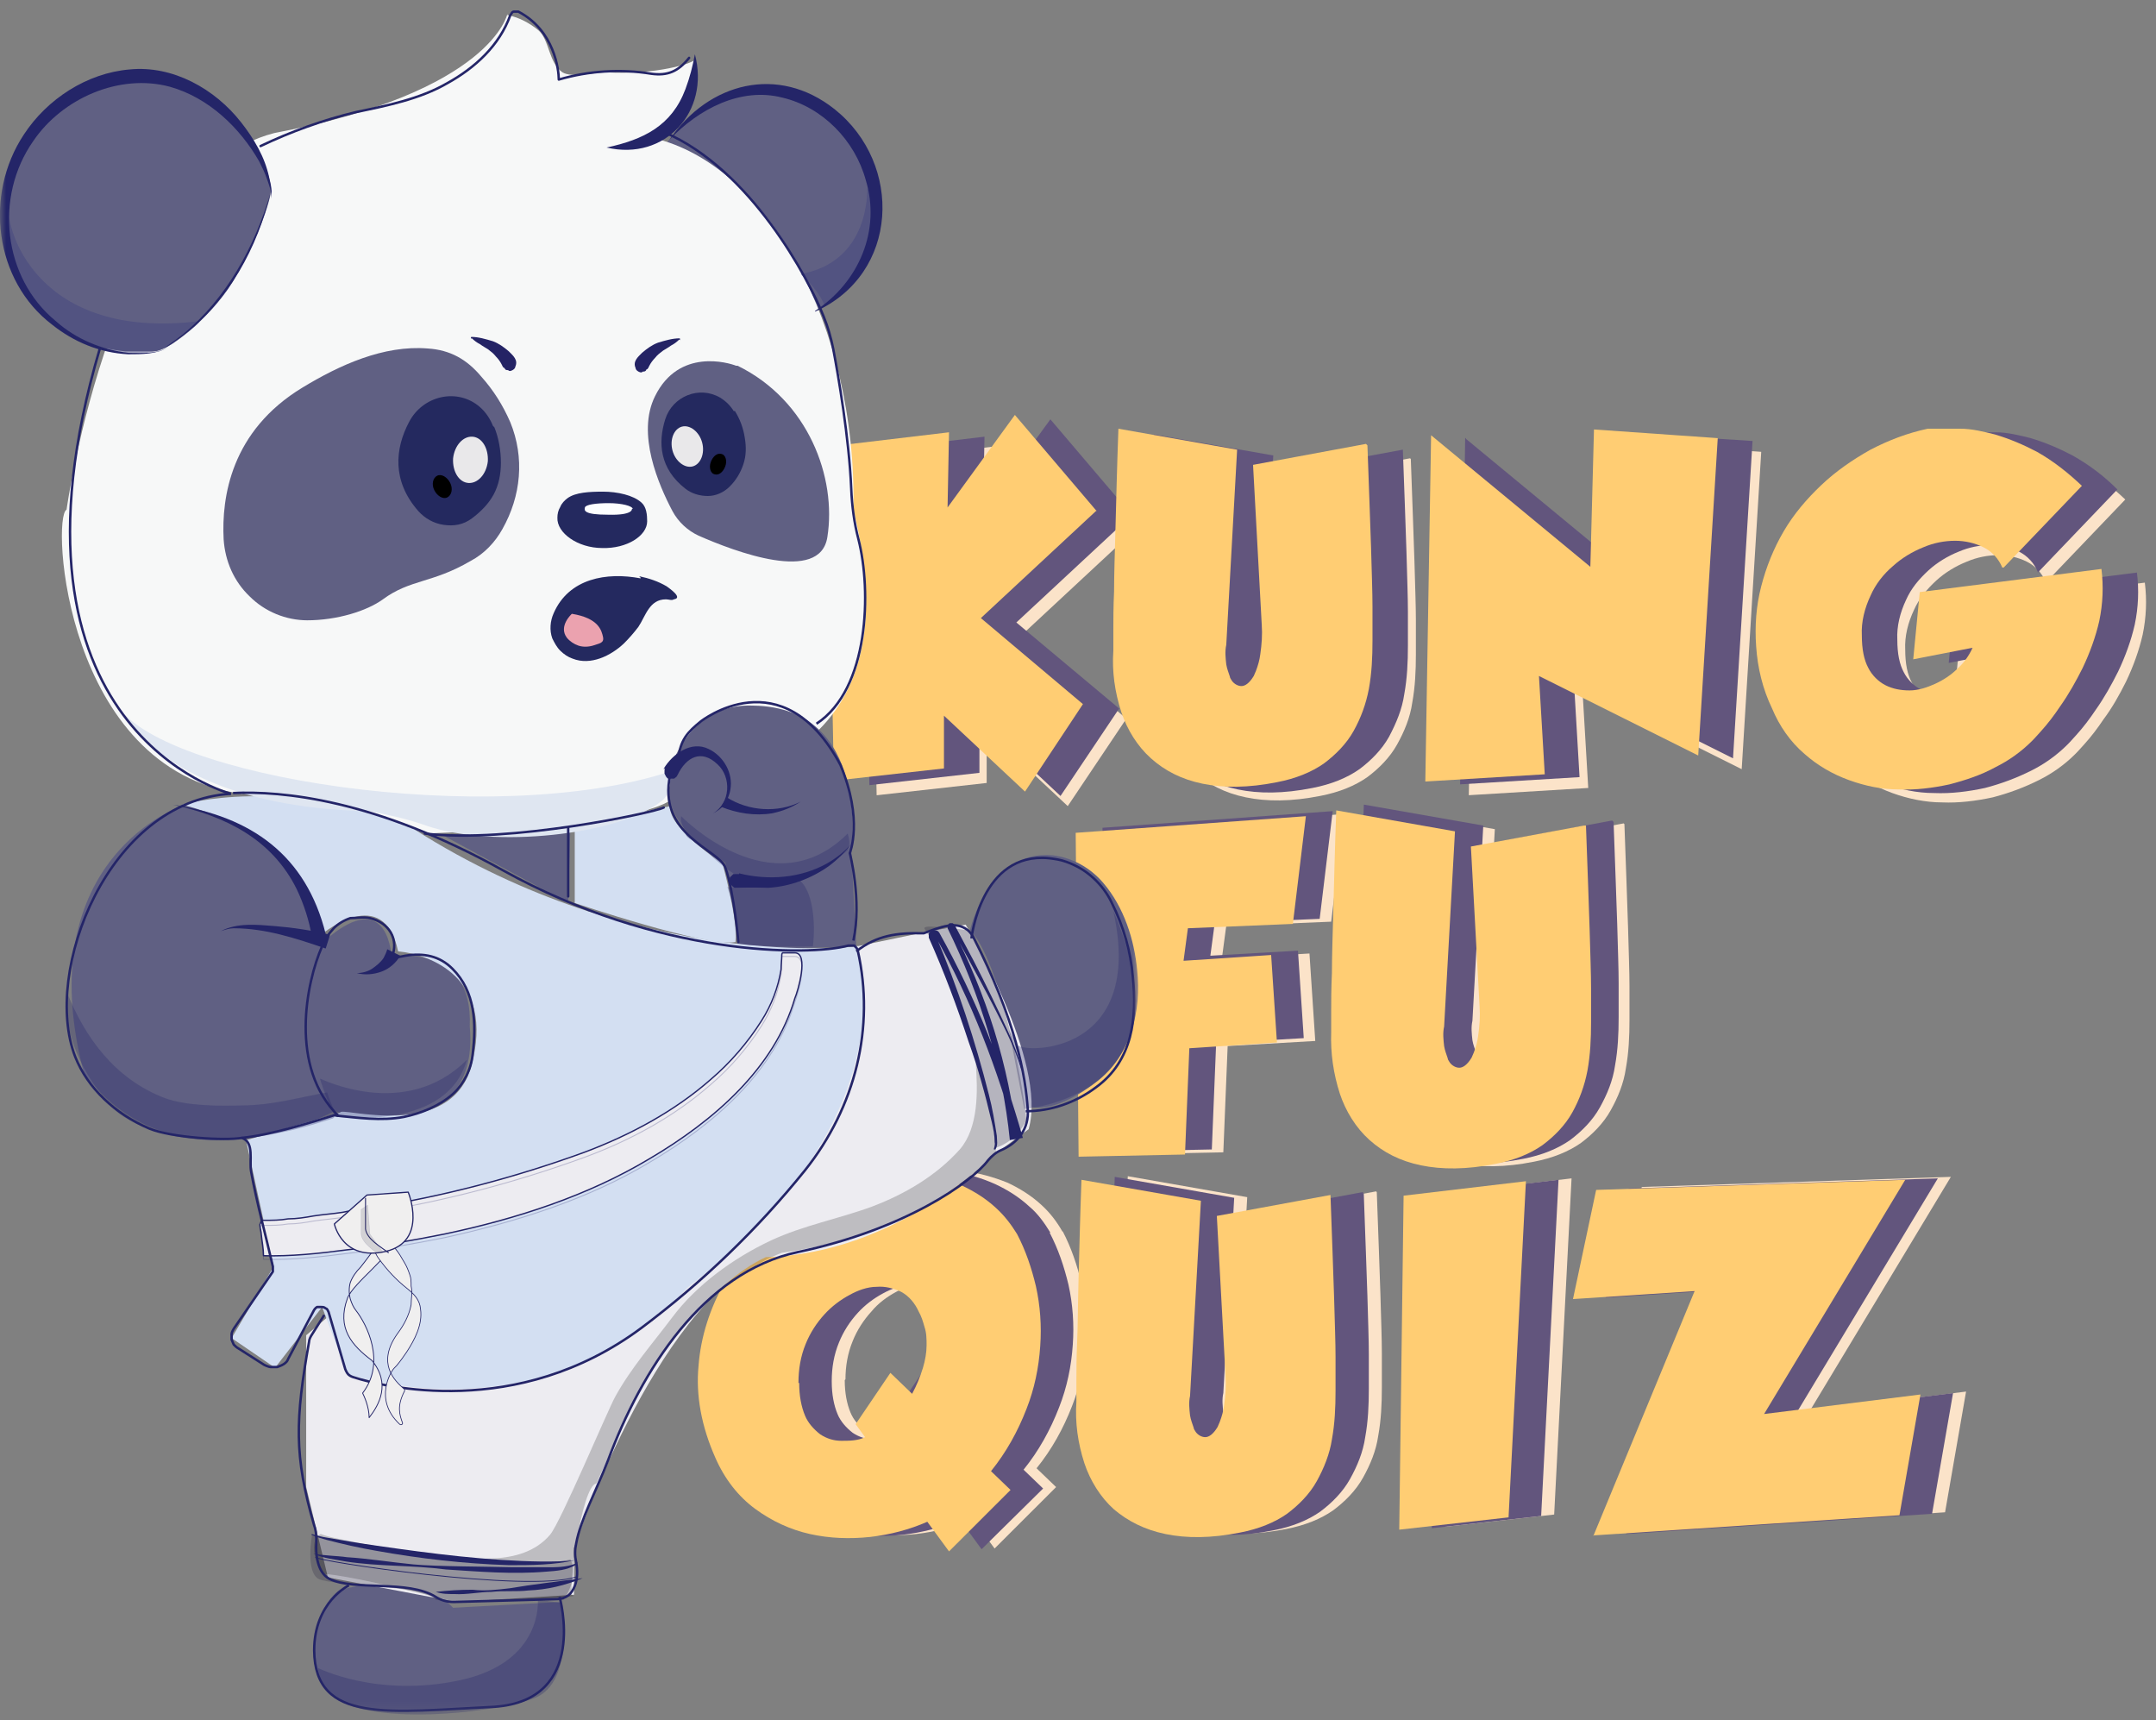
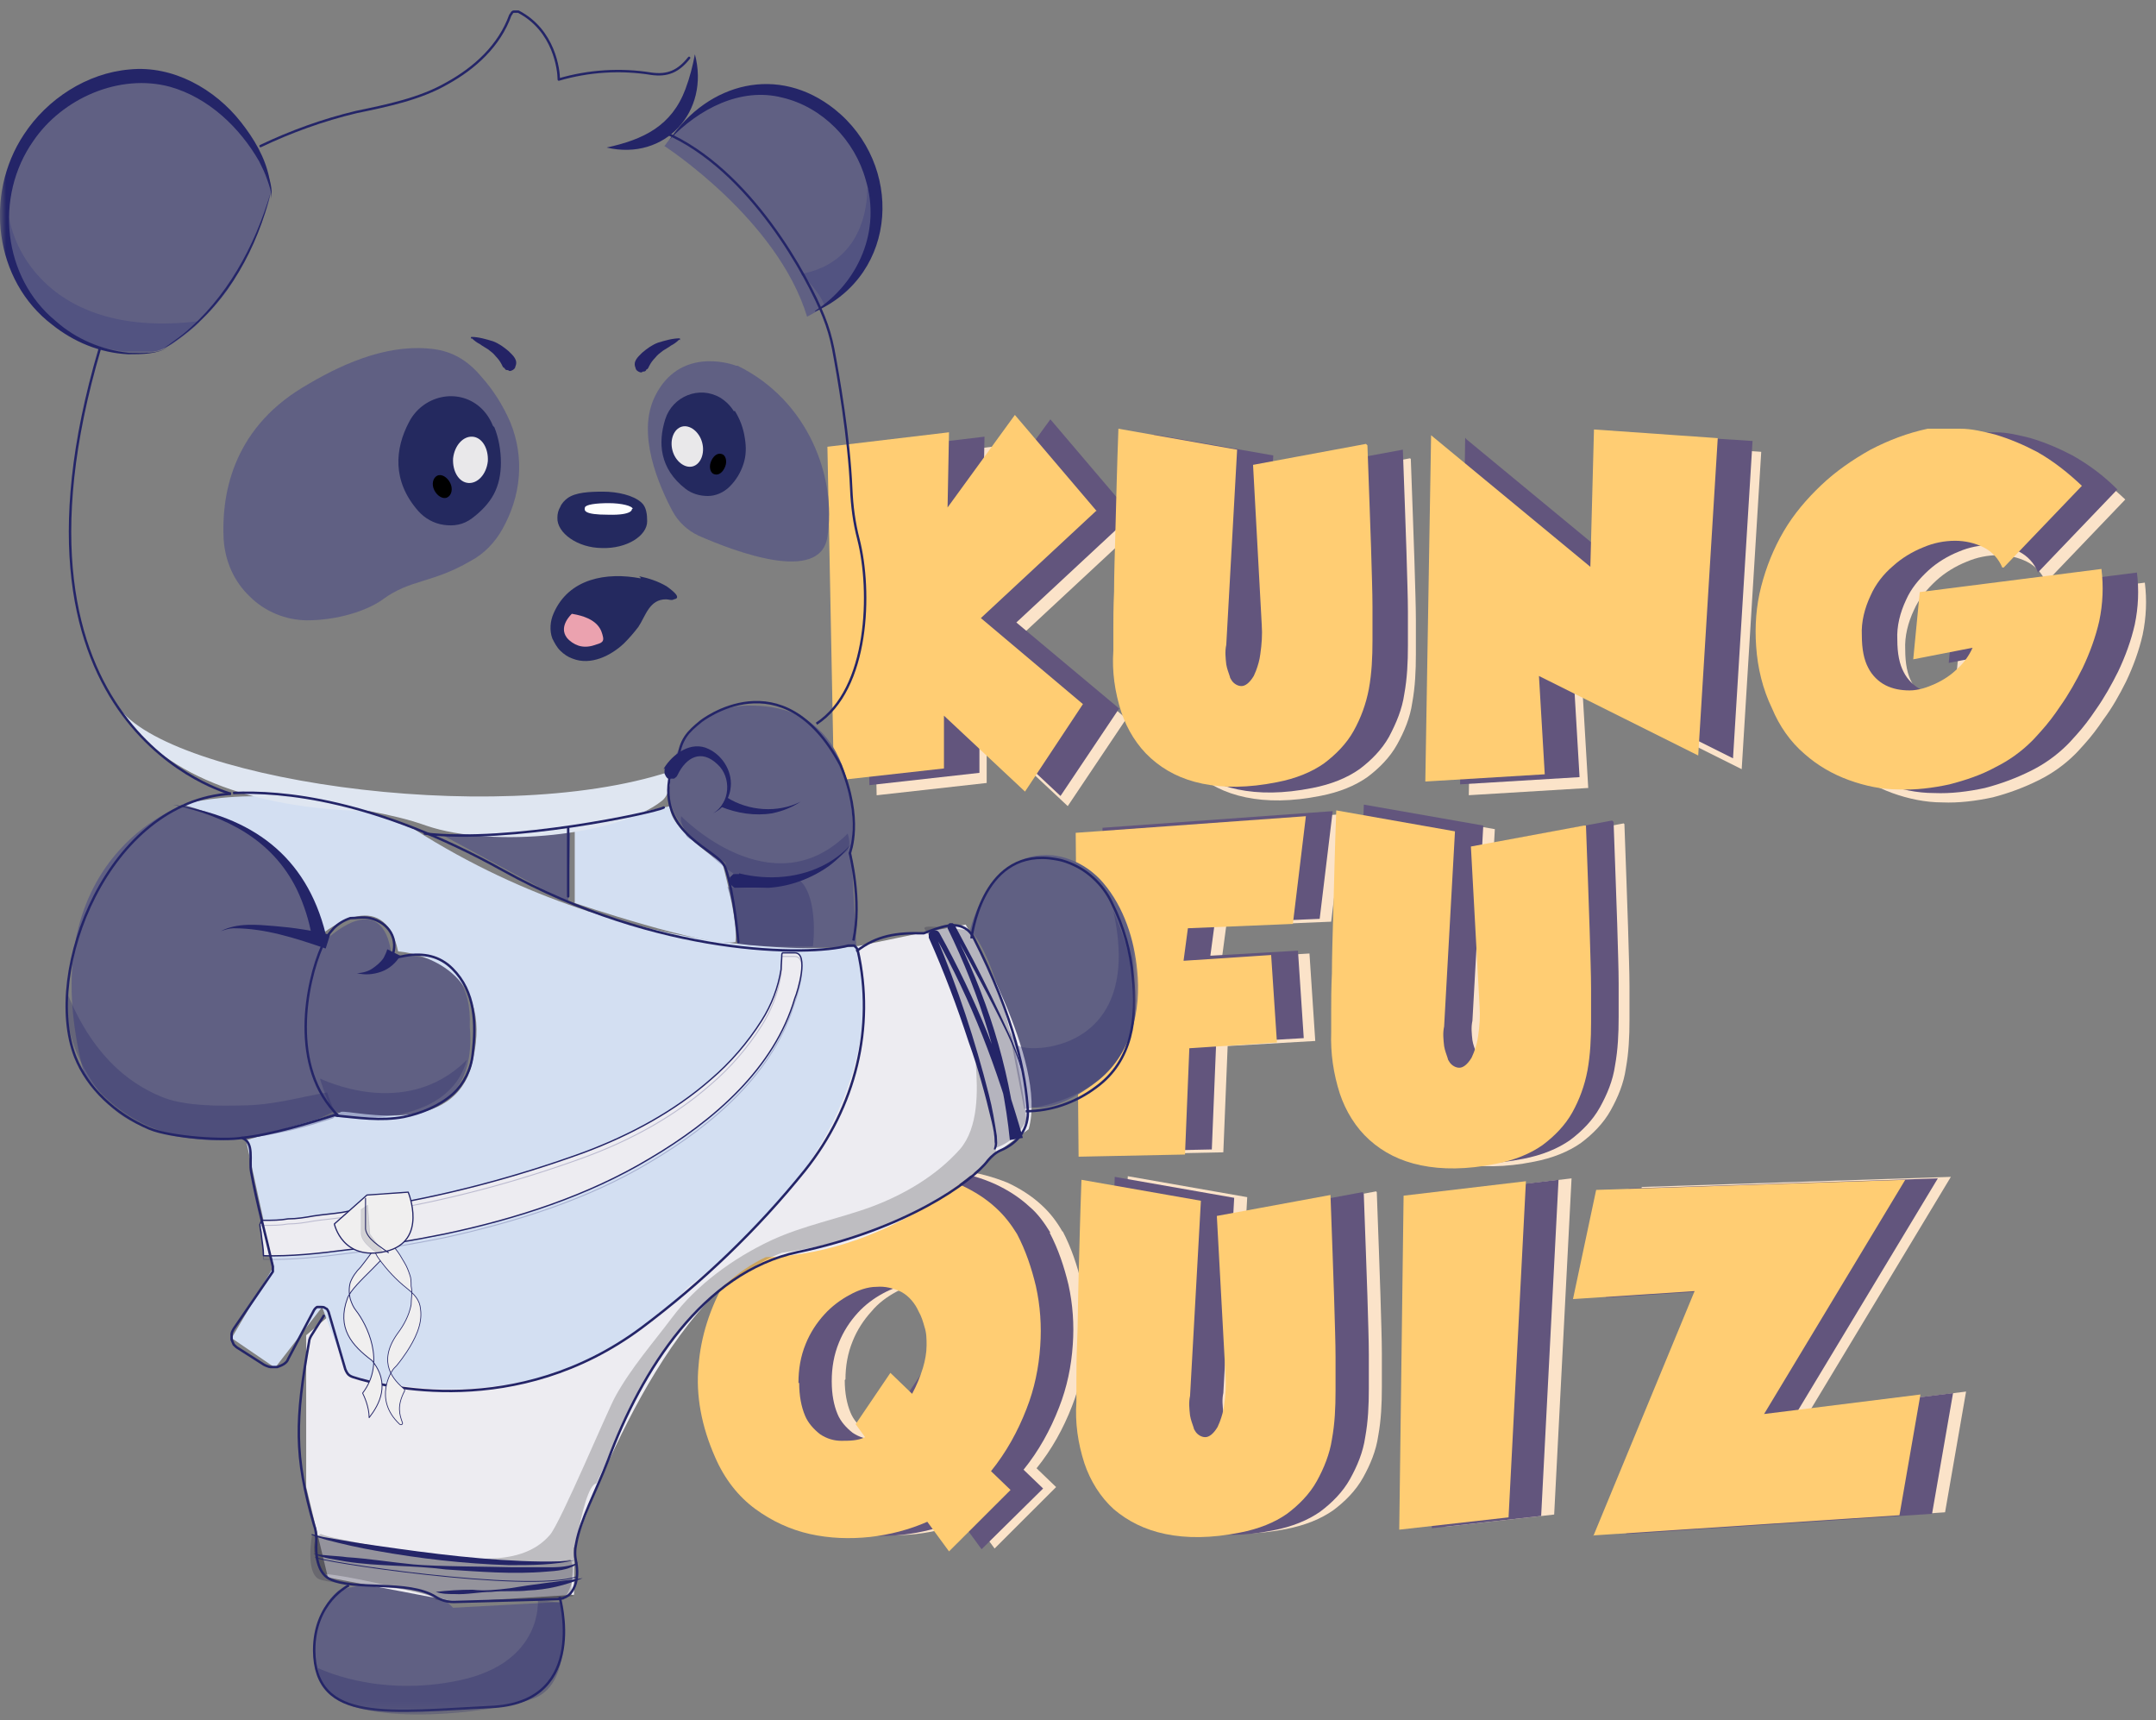
<svg xmlns="http://www.w3.org/2000/svg" width="178" height="142" viewBox="0 0 178 142" fill="none">
  <rect x="0" y="0" width="178" height="142" fill="#808080" stroke="none" />
  <path d="M94.13 43.326L84.568 52.217L92.994 59.318L88.153 66.538L81.46 60.272V64.628L72.376 65.643L71.838 38.075L81.878 36.881L81.759 43.087L87.317 35.449L94.07 43.386L94.13 43.326Z" fill="#FBE3C9" />
  <path d="M116.477 37.888C116.597 41.409 116.716 44.213 116.776 46.302C116.836 48.45 116.896 50.061 116.896 51.195V53.999C116.896 55.372 116.836 56.684 116.597 57.997C116.418 59.25 115.939 60.384 115.342 61.458C114.744 62.532 113.848 63.427 112.891 64.143C111.876 64.859 110.561 65.397 109.007 65.695C106.616 66.172 104.584 66.172 102.851 65.814C101.118 65.456 99.743 64.74 98.608 63.726C97.472 62.711 96.636 61.339 96.158 59.907C95.62 58.236 95.441 56.505 95.5 54.835V53.045C95.5 52.328 95.5 51.254 95.56 49.942C95.56 48.629 95.62 46.839 95.68 44.631C95.739 42.423 95.799 39.738 95.919 36.516L105.78 38.246L104.883 54.357C104.764 54.894 104.823 55.431 104.883 55.968C104.943 56.327 105.062 56.625 105.182 56.983C105.182 57.102 105.301 57.221 105.361 57.341C105.541 57.58 105.839 57.759 106.138 57.818C106.437 57.818 106.796 57.58 107.154 56.983C107.214 56.864 107.274 56.684 107.333 56.565C107.513 56.088 107.632 55.67 107.692 55.193C107.812 54.357 107.871 53.582 107.812 52.746L107.094 39.559L116.418 37.828L116.477 37.888Z" fill="#FBE3C9" />
  <path d="M121.742 37.056L134.89 47.916L135.189 36.578L145.408 37.294L143.795 63.49L130.647 56.926L131.125 65.041L121.264 65.638L121.742 37.056Z" fill="#FBE3C9" />
  <path d="M168.89 48.032C168.591 47.316 168.054 46.719 167.336 46.361C166.619 46.003 165.783 45.824 165.006 45.824C164.109 45.824 163.213 46.003 162.376 46.361C161.48 46.719 160.583 47.257 159.866 47.913C159.089 48.629 158.432 49.405 158.013 50.359C157.535 51.374 157.236 52.508 157.296 53.641C157.296 54.775 157.475 55.67 157.834 56.327C158.133 56.923 158.671 57.46 159.268 57.759C159.866 58.057 160.523 58.176 161.24 58.176C161.958 58.176 162.675 57.938 163.332 57.639C164.049 57.341 164.647 56.923 165.185 56.386C165.723 55.909 166.141 55.312 166.44 54.596L161.539 55.551L162.077 50.001L177.078 48.092C177.257 49.524 177.197 50.956 176.899 52.388C176.6 53.701 176.122 55.014 175.524 56.267C174.986 57.341 174.389 58.415 173.671 59.37C173.193 60.086 172.655 60.802 172.058 61.458C171.639 61.936 171.4 62.174 171.341 62.234C170.444 63.129 169.428 63.845 168.352 64.382C167.157 64.979 165.902 65.456 164.528 65.814C163.153 66.112 161.719 66.292 160.344 66.232C158.969 66.232 157.535 65.933 156.22 65.456C154.906 64.979 153.651 64.263 152.575 63.308C151.439 62.294 150.483 60.981 149.885 59.549C149.108 57.938 148.69 56.207 148.571 54.417C148.332 51.075 149.108 47.794 150.842 44.989C151.678 43.557 152.754 42.304 153.949 41.17C155.145 40.036 156.519 39.081 158.013 38.246C159.507 37.47 161.061 36.874 162.735 36.516C162.735 36.516 163.033 36.516 163.452 36.516C164.109 36.516 164.767 36.516 165.424 36.516C166.38 36.516 167.336 36.754 168.293 36.993C169.488 37.351 170.623 37.828 171.759 38.425C173.133 39.201 174.329 40.156 175.464 41.23L169.01 47.973L168.89 48.092V48.032Z" fill="#FBE3C9" />
  <path d="M93.472 42.49L83.91 51.381L92.397 58.482L87.556 65.702L80.862 59.437V63.792L71.778 64.807L71.24 37.239L81.281 36.045L81.161 42.251L86.719 34.613L93.472 42.55V42.49Z" fill="#62557D" />
  <path d="M115.82 37.116C115.939 40.637 116.059 43.441 116.119 45.59C116.178 47.738 116.238 49.349 116.238 50.483V53.287C116.238 54.66 116.178 55.972 115.939 57.285C115.76 58.538 115.282 59.672 114.684 60.806C114.087 61.88 113.19 62.775 112.234 63.491C111.218 64.207 109.903 64.744 108.349 65.043C105.959 65.52 103.927 65.52 102.194 65.162C100.46 64.804 99.086 64.088 97.95 63.073C96.815 62.059 95.978 60.687 95.5 59.254C94.962 57.584 94.723 55.913 94.843 54.182V52.392C94.843 51.676 94.843 50.602 94.902 49.289C94.902 47.977 94.962 46.186 95.022 43.978C95.082 41.771 95.141 39.086 95.261 35.863L105.122 37.594L104.226 53.705C104.106 54.242 104.166 54.779 104.226 55.316C104.285 55.674 104.405 55.972 104.524 56.33C104.524 56.45 104.644 56.569 104.704 56.688C104.883 56.927 105.182 57.106 105.481 57.106C105.779 57.106 106.138 56.867 106.497 56.271C106.556 56.151 106.616 55.972 106.676 55.853C106.855 55.376 106.975 54.958 107.034 54.481C107.154 53.645 107.214 52.87 107.154 52.034L106.437 38.847L115.82 37.116Z" fill="#62557D" />
  <path d="M121.025 36.22L134.173 47.08L134.472 35.742L144.691 36.399L143.078 62.594L129.93 56.03L130.408 64.146L120.547 64.742L120.965 36.16H121.025V36.22Z" fill="#62557D" />
  <path d="M168.238 47.2C167.939 46.484 167.401 45.887 166.684 45.529C165.967 45.171 165.13 44.992 164.353 44.992C163.457 44.992 162.56 45.171 161.723 45.529C160.827 45.887 159.93 46.424 159.213 47.081C158.436 47.797 157.779 48.573 157.361 49.527C156.883 50.542 156.584 51.675 156.643 52.809C156.643 53.943 156.823 54.838 157.181 55.495C157.48 56.091 158.018 56.628 158.616 56.927C159.213 57.225 159.871 57.344 160.588 57.344C161.305 57.344 162.022 57.106 162.68 56.807C163.337 56.509 163.994 56.091 164.532 55.554C165.07 55.077 165.488 54.48 165.787 53.764L160.887 54.719L161.425 49.169L176.425 47.26C176.604 48.692 176.545 50.124 176.246 51.556C175.947 52.869 175.469 54.182 174.871 55.435C174.333 56.509 173.736 57.583 173.019 58.597C172.541 59.313 172.003 60.029 171.405 60.686C170.987 61.163 170.748 61.402 170.688 61.462C169.791 62.357 168.775 63.073 167.7 63.61C166.504 64.207 165.249 64.684 163.875 65.042C162.5 65.34 161.066 65.519 159.691 65.46C158.257 65.46 156.883 65.161 155.568 64.684C154.253 64.206 152.998 63.49 151.922 62.536C150.787 61.521 149.83 60.209 149.233 58.776C148.456 57.165 148.037 55.435 147.918 53.645C147.798 51.974 147.918 50.303 148.336 48.692C148.755 47.081 149.352 45.589 150.189 44.157C151.026 42.725 152.101 41.472 153.297 40.338C154.492 39.204 155.867 38.249 157.361 37.414C158.855 36.638 160.409 36.042 162.082 35.684C162.082 35.684 162.381 35.684 162.799 35.684C163.456 35.684 164.114 35.684 164.771 35.684C165.727 35.684 166.684 35.922 167.64 36.161C168.835 36.519 169.971 36.996 171.106 37.593C172.481 38.369 173.676 39.264 174.812 40.398L168.357 47.141L168.238 47.26V47.2Z" fill="#62557D" />
  <path d="M90.543 42.127L80.981 51.018L89.407 58.118L84.626 65.339L77.933 59.073V63.429L68.848 64.444L68.311 36.876L78.351 35.682L78.231 41.888L83.789 34.25L90.543 42.186V42.127Z" fill="#FFCD73" />
  <path d="M112.895 36.759C113.014 40.28 113.134 43.084 113.194 45.173C113.254 47.321 113.313 48.932 113.313 50.066V52.87C113.313 54.243 113.253 55.556 113.014 56.868C112.775 58.121 112.357 59.255 111.759 60.329C111.162 61.403 110.265 62.298 109.309 63.014C108.293 63.73 106.978 64.268 105.425 64.566C103.034 65.043 101.002 65.043 99.269 64.685C97.536 64.327 96.161 63.611 95.026 62.597C93.89 61.582 93.053 60.21 92.575 58.778C92.037 57.107 91.798 55.436 91.918 53.706V51.916C91.918 51.2 91.918 50.126 91.978 48.813C91.978 47.5 92.037 45.71 92.097 43.502C92.157 41.294 92.217 38.609 92.336 35.387L102.137 37.117L101.241 53.228C101.122 53.765 101.181 54.302 101.241 54.84C101.301 55.197 101.42 55.496 101.54 55.854C101.54 55.973 101.659 56.093 101.719 56.212C101.898 56.451 102.197 56.63 102.496 56.63C102.795 56.63 103.153 56.391 103.512 55.794C103.572 55.675 103.632 55.496 103.691 55.377C103.871 54.899 103.99 54.481 104.05 54.004C104.169 53.169 104.229 52.393 104.169 51.557L103.452 38.37L112.775 36.64L112.895 36.759Z" fill="#FFCD73" />
  <path d="M118.152 35.927L131.3 46.787L131.599 35.449L141.818 36.165L140.205 62.361L127.057 55.797L127.535 63.912L117.674 64.509L118.152 35.927Z" fill="#FFCD73" />
  <path d="M165.308 46.844C165.009 46.127 164.471 45.531 163.754 45.173C163.037 44.815 162.2 44.636 161.423 44.636C160.527 44.636 159.63 44.815 158.794 45.173C157.897 45.531 157.001 46.068 156.284 46.724C155.507 47.381 154.849 48.216 154.431 49.171C153.953 50.185 153.654 51.319 153.714 52.453C153.714 53.586 153.893 54.481 154.252 55.138C154.55 55.735 155.088 56.272 155.686 56.57C156.284 56.868 156.941 56.988 157.658 56.988C158.375 56.988 159.092 56.749 159.75 56.451C160.407 56.152 161.065 55.734 161.603 55.197C162.14 54.72 162.559 54.123 162.858 53.467L157.957 54.422L158.495 48.872L173.496 46.963C173.675 48.395 173.615 49.827 173.316 51.259C173.017 52.572 172.539 53.885 171.942 55.138C171.404 56.212 170.806 57.286 170.089 58.3C169.611 59.017 169.073 59.733 168.475 60.389C168.057 60.866 167.818 61.105 167.758 61.165C166.862 62.06 165.846 62.776 164.77 63.313C163.575 63.969 162.32 64.387 160.945 64.745C159.571 65.043 158.136 65.222 156.762 65.163C155.327 65.163 153.953 64.864 152.638 64.387C151.323 63.91 150.068 63.194 148.992 62.239C147.797 61.224 146.901 59.911 146.303 58.479C145.526 56.868 145.108 55.138 144.988 53.348C144.869 51.677 144.988 50.006 145.407 48.395C145.825 46.784 146.423 45.292 147.259 43.86C148.096 42.428 149.172 41.175 150.367 40.041C151.562 38.907 152.937 37.953 154.431 37.117C155.925 36.341 157.479 35.745 159.152 35.387C159.152 35.387 159.451 35.387 159.869 35.387C160.527 35.387 161.184 35.387 161.842 35.387C162.798 35.387 163.754 35.625 164.71 35.864C165.906 36.222 167.041 36.699 168.177 37.296C169.551 38.072 170.746 39.027 171.882 40.101L165.427 46.844H165.308Z" fill="#FFCD73" />
  <path d="M91.974 68.56L110.978 67.188L109.903 76.078L101.237 76.436L100.878 79.122L108.11 78.704L108.588 85.924L101.356 86.342L100.998 95.114L92.213 95.293L91.974 68.56Z" fill="#FBE3C9" />
  <path d="M134.112 68.024C134.231 71.544 134.351 74.349 134.411 76.497C134.47 78.645 134.53 80.256 134.53 81.39V84.195C134.53 85.567 134.47 86.88 134.231 88.192C134.052 89.446 133.574 90.579 132.976 91.653C132.379 92.728 131.482 93.623 130.526 94.339C129.51 95.055 128.195 95.592 126.641 95.89C124.251 96.368 122.219 96.367 120.486 96.009C118.752 95.651 117.378 94.935 116.242 93.921C115.107 92.907 114.27 91.534 113.792 90.102C113.254 88.431 113.015 86.76 113.135 85.03V83.24C113.135 82.524 113.135 81.45 113.194 80.137C113.194 78.824 113.254 77.034 113.314 74.826C113.374 72.618 113.434 69.933 113.553 66.711L123.414 68.441L122.518 84.553C122.398 85.09 122.458 85.627 122.518 86.164C122.577 86.522 122.697 86.82 122.816 87.178C122.816 87.297 122.936 87.417 122.996 87.536C123.175 87.775 123.474 87.954 123.773 87.954C124.071 87.954 124.43 87.715 124.789 87.118C124.848 86.999 124.908 86.82 124.968 86.701C125.147 86.223 125.267 85.806 125.326 85.328C125.446 84.493 125.506 83.717 125.446 82.882L124.729 69.695L134.052 67.964L134.112 68.024Z" fill="#FBE3C9" />
  <path d="M91.023 68.326L110.028 66.953L108.953 75.844L100.287 76.202L99.928 78.887L107.16 78.47L107.638 85.69L100.406 86.108L100.048 94.879L91.263 95.058L91.023 68.326Z" fill="#62557D" />
  <path d="M133.218 67.846C133.337 71.367 133.457 74.171 133.517 76.26C133.576 78.408 133.636 80.019 133.636 81.153V83.957C133.636 85.33 133.576 86.643 133.337 87.955C133.158 89.208 132.68 90.342 132.082 91.416C131.485 92.49 130.588 93.385 129.632 94.102C128.616 94.817 127.301 95.355 125.747 95.653C123.357 96.13 121.325 96.13 119.592 95.772C117.858 95.414 116.484 94.698 115.348 93.684C114.213 92.669 113.376 91.297 112.898 89.865C112.36 88.194 112.121 86.463 112.181 84.733V82.943C112.181 82.227 112.181 81.153 112.241 79.84C112.241 78.527 112.3 76.737 112.36 74.529C112.42 72.322 112.48 69.577 112.599 66.414L122.46 68.144L121.564 84.256C121.444 84.793 121.504 85.33 121.564 85.867C121.624 86.225 121.743 86.523 121.863 86.881C121.863 87.001 121.982 87.12 122.042 87.239C122.221 87.478 122.52 87.657 122.819 87.717C123.118 87.717 123.476 87.478 123.835 86.881C123.895 86.762 123.954 86.583 124.014 86.464C124.193 85.986 124.313 85.569 124.373 85.091C124.492 84.256 124.552 83.48 124.492 82.645L123.775 69.457L133.098 67.727L133.218 67.846Z" fill="#62557D" />
  <path d="M88.81 68.743L107.814 67.371L106.739 76.262L98.073 76.62L97.714 79.305L104.946 78.828L105.424 86.048L98.192 86.525L97.834 95.297L89.049 95.476L88.81 68.743Z" fill="#FFCD73" />
  <path d="M130.94 68.203C131.06 71.724 131.179 74.528 131.239 76.677C131.299 78.825 131.359 80.436 131.359 81.57V84.374C131.359 85.747 131.299 87.059 131.06 88.372C130.821 89.625 130.402 90.759 129.805 91.833C129.207 92.907 128.311 93.802 127.354 94.518C126.339 95.234 125.024 95.772 123.47 96.07C121.079 96.547 119.047 96.547 117.314 96.189C115.581 95.831 114.206 95.115 113.071 94.101C111.935 93.086 111.099 91.714 110.621 90.282C110.083 88.611 109.844 86.94 109.903 85.21V83.419C109.903 82.703 109.903 81.629 109.963 80.317C109.963 79.004 110.023 77.214 110.083 75.006C110.143 72.798 110.202 70.113 110.322 66.891L120.123 68.621L119.227 84.732C119.107 85.269 119.167 85.806 119.227 86.343C119.286 86.701 119.406 87 119.525 87.358C119.525 87.477 119.645 87.597 119.705 87.716C119.884 87.954 120.183 88.133 120.482 88.133C120.78 88.133 121.139 87.895 121.498 87.298C121.557 87.179 121.617 87 121.677 86.88C121.856 86.403 121.976 85.985 122.036 85.508C122.155 84.673 122.215 83.897 122.155 83.061L121.438 69.874L130.761 68.144H130.94V68.203Z" fill="#FFCD73" />
  <path d="M87.731 101.622C88.448 102.995 88.926 104.427 89.285 105.919C89.644 107.53 89.763 109.201 89.644 110.872C89.524 112.662 89.165 114.392 88.508 116.063C87.791 117.913 86.835 119.643 85.579 121.195L87.193 122.746L82.113 127.818L80.32 125.372C78.826 126.028 77.213 126.446 75.599 126.625C73.926 126.804 72.252 126.744 70.639 126.386C69.025 126.028 67.471 125.312 66.097 124.298C64.722 123.283 63.587 121.851 62.81 120.061C61.674 117.495 61.196 114.929 61.435 112.483C61.614 110.096 62.391 107.709 63.587 105.62C64.842 103.532 66.455 101.682 68.427 100.25C70.459 98.758 72.73 97.625 75.121 97.028C76.555 96.67 78.049 96.55 79.484 96.67C80.739 96.789 81.994 97.147 83.189 97.624C84.205 98.102 85.161 98.699 85.998 99.474C86.715 100.131 87.253 100.847 87.731 101.682V101.622ZM69.742 113.915C69.742 114.989 69.921 115.884 70.22 116.6C70.459 117.197 70.937 117.734 71.475 118.151C72.013 118.509 72.611 118.688 73.209 118.688C73.866 118.688 74.583 118.688 75.181 118.39L74.404 117.316L77.272 113.079L79.065 114.81C79.424 114.153 79.723 113.437 79.962 112.662C80.141 112.065 80.261 111.409 80.261 110.812C80.261 110.275 80.261 109.797 80.081 109.26C79.962 108.843 79.842 108.425 79.663 108.007C79.364 107.351 78.886 106.754 78.229 106.396C77.571 106.098 76.914 105.919 76.197 105.979C75.42 105.979 74.643 106.277 73.985 106.635C73.208 107.053 72.491 107.59 71.953 108.246C71.296 108.962 70.758 109.797 70.4 110.692C69.981 111.707 69.802 112.781 69.802 113.855L69.742 113.915Z" fill="#FBE3C9" />
  <path d="M113.668 98.399C113.788 101.919 113.907 104.724 113.967 106.812C114.027 108.961 114.087 110.572 114.087 111.705V114.51C114.087 115.882 114.027 117.195 113.788 118.508C113.609 119.761 113.131 120.895 112.533 121.969C111.935 123.043 111.039 123.938 110.083 124.654C109.067 125.37 107.752 125.907 106.198 126.205C103.807 126.683 101.775 126.683 100.042 126.325C98.309 125.967 96.934 125.251 95.799 124.296C94.663 123.282 93.827 121.909 93.349 120.477C92.811 118.806 92.572 117.135 92.691 115.405V113.615C92.691 112.899 92.691 111.825 92.751 110.512C92.751 109.199 92.811 107.409 92.871 105.201C92.93 102.993 92.99 100.308 93.11 97.086L102.971 98.816L102.074 114.928C101.955 115.465 102.014 116.002 102.074 116.539C102.134 116.897 102.253 117.195 102.373 117.553C102.373 117.672 102.493 117.792 102.552 117.911C102.732 118.15 103.03 118.329 103.329 118.329C103.628 118.329 103.987 118.09 104.345 117.493C104.405 117.374 104.465 117.195 104.524 117.076C104.704 116.598 104.823 116.181 104.883 115.703C105.003 114.868 105.062 114.092 105.003 113.257L104.285 100.069L113.609 98.339L113.668 98.399Z" fill="#FBE3C9" />
  <path d="M129.748 97.266L128.313 125.013L119.289 126.027L119.648 98.459L129.748 97.266Z" fill="#FBE3C9" />
  <path d="M135.306 126.559L143.673 106.33L133.633 106.986L135.545 97.976L161.064 97.141L149.41 116.474L162.319 114.863L160.586 124.828L135.246 126.499H135.306V126.559Z" fill="#FBE3C9" />
  <path d="M86.658 101.741C87.375 103.113 87.853 104.545 88.212 106.037C88.57 107.648 88.689 109.319 88.57 110.99C88.451 112.78 88.092 114.51 87.434 116.181C86.717 118.031 85.761 119.761 84.506 121.313L86.12 122.864L81.04 127.877L79.247 125.43C77.753 126.087 76.139 126.504 74.526 126.683C72.852 126.862 71.179 126.803 69.565 126.445C67.952 126.087 66.398 125.37 65.083 124.356C63.708 123.342 62.573 121.91 61.796 120.119C60.66 117.554 60.182 114.988 60.421 112.541C60.601 110.154 61.378 107.768 62.573 105.679C63.828 103.591 65.442 101.741 67.414 100.309C69.446 98.817 71.717 97.683 74.107 97.086C75.541 96.728 77.036 96.609 78.47 96.728C79.725 96.848 80.98 97.206 82.175 97.743C83.191 98.22 84.148 98.817 84.984 99.593C85.701 100.189 86.239 100.965 86.717 101.741H86.658ZM68.669 114.033C68.669 115.107 68.848 116.002 69.147 116.718C69.386 117.315 69.864 117.852 70.402 118.27C70.94 118.628 71.537 118.807 72.135 118.807C72.792 118.807 73.51 118.807 74.107 118.508L73.33 117.434L76.199 113.198L77.992 114.928C78.35 114.272 78.649 113.556 78.888 112.78C79.068 112.183 79.187 111.527 79.187 110.93C79.187 110.393 79.187 109.916 79.008 109.379C78.888 108.961 78.769 108.543 78.59 108.125C78.291 107.469 77.812 106.872 77.155 106.514C76.498 106.216 75.84 106.037 75.123 106.097C74.346 106.097 73.569 106.395 72.912 106.753C72.135 107.171 71.418 107.708 70.82 108.364C70.163 109.08 69.625 109.916 69.266 110.811C68.848 111.825 68.669 112.899 68.669 113.973V114.033Z" fill="#62557D" />
  <path d="M112.593 98.513C112.713 102.034 112.832 104.838 112.892 106.927C112.952 109.075 113.011 110.686 113.011 111.82V114.624C113.011 115.997 112.952 117.31 112.713 118.622C112.533 119.875 112.055 121.009 111.458 122.083C110.86 123.157 109.963 124.052 109.007 124.768C107.991 125.484 106.677 126.021 105.123 126.32C102.732 126.797 100.7 126.797 98.967 126.439C97.234 126.081 95.859 125.365 94.724 124.351C93.588 123.336 92.752 121.964 92.273 120.532C91.736 118.861 91.497 117.19 91.616 115.46V113.67C91.616 112.954 91.616 111.879 91.676 110.567C91.676 109.254 91.736 107.464 91.795 105.256C91.855 103.048 91.915 100.363 92.034 97.141L101.895 98.871L100.999 114.982C100.879 115.519 100.939 116.056 100.999 116.593C101.059 116.952 101.178 117.25 101.298 117.608C101.298 117.727 101.417 117.847 101.477 117.966C101.656 118.205 101.955 118.384 102.254 118.384C102.553 118.384 102.911 118.145 103.27 117.548C103.33 117.429 103.39 117.25 103.449 117.13C103.629 116.653 103.748 116.235 103.808 115.758C103.927 114.923 103.987 114.147 103.927 113.312L103.21 100.124L112.533 98.394V98.513H112.593Z" fill="#62557D" />
  <path d="M128.673 97.383L127.238 125.13L118.214 126.144L118.572 98.576L128.673 97.383Z" fill="#62557D" />
  <path d="M134.231 126.683L142.598 106.455L132.558 107.111L134.47 98.101L159.989 97.266L148.335 116.599L161.244 114.988L159.511 124.953L134.171 126.624H134.231V126.683Z" fill="#62557D" />
  <path d="M83.969 101.861C84.687 103.233 85.165 104.665 85.523 106.157C85.882 107.768 86.001 109.439 85.882 111.11C85.762 112.9 85.404 114.63 84.746 116.301C84.029 118.151 83.073 119.881 81.818 121.433L83.431 122.984L78.352 128.056L76.559 125.61C75.065 126.266 73.451 126.684 71.837 126.863C70.164 127.042 68.491 126.982 66.877 126.624C65.263 126.266 63.709 125.55 62.335 124.536C60.96 123.521 59.825 122.089 59.048 120.299C57.912 117.733 57.434 115.167 57.673 112.721C57.853 110.334 58.63 107.947 59.825 105.859C61.08 103.77 62.694 101.92 64.666 100.488C66.698 98.996 68.969 97.863 71.359 97.266C72.794 96.908 74.288 96.789 75.722 96.908C76.977 97.027 78.232 97.385 79.427 97.863C80.443 98.34 81.4 98.937 82.236 99.713C82.953 100.369 83.491 101.085 83.969 101.861ZM65.981 114.153C65.981 115.227 66.16 116.122 66.459 116.838C66.698 117.435 67.176 117.972 67.714 118.39C68.251 118.748 68.849 118.927 69.447 118.927C70.104 118.927 70.821 118.927 71.419 118.628L70.642 117.554L73.511 113.318L75.304 115.048C75.662 114.392 75.961 113.676 76.2 112.9C76.379 112.303 76.499 111.647 76.499 111.05C76.499 110.513 76.499 110.036 76.32 109.499C76.2 109.081 76.081 108.663 75.841 108.246C75.543 107.589 75.065 106.992 74.407 106.634C73.75 106.336 73.092 106.157 72.375 106.217C71.598 106.217 70.821 106.515 70.164 106.873C69.387 107.291 68.67 107.828 68.072 108.484C67.415 109.2 66.877 110.036 66.518 110.931C66.1 111.945 65.921 113.019 65.921 114.153H65.981Z" fill="#FFCD73" />
  <path d="M109.845 98.636C109.965 102.156 110.084 104.961 110.144 107.109C110.204 109.257 110.263 110.868 110.263 112.002V114.807C110.263 116.179 110.204 117.492 109.965 118.805C109.785 119.998 109.307 121.192 108.71 122.266C108.112 123.34 107.216 124.235 106.259 124.951C105.243 125.667 103.928 126.204 102.375 126.502C99.984 126.98 97.952 126.98 96.219 126.622C94.486 126.264 93.111 125.548 91.976 124.593C90.84 123.578 90.004 122.206 89.525 120.774C88.988 119.103 88.749 117.432 88.868 115.702V113.912C88.868 113.196 88.868 112.122 88.928 110.809C88.987 109.496 88.988 107.706 89.047 105.498C89.107 103.29 89.167 100.605 89.286 97.383L99.147 99.113L98.251 115.224C98.132 115.761 98.191 116.299 98.251 116.836C98.311 117.194 98.43 117.492 98.55 117.85C98.55 117.969 98.669 118.089 98.729 118.208C98.908 118.447 99.207 118.626 99.506 118.626C99.805 118.626 100.163 118.387 100.522 117.79C100.582 117.671 100.641 117.492 100.701 117.373C100.881 116.895 101 116.478 101.06 116C101.179 115.165 101.239 114.389 101.179 113.554L100.462 100.366L109.845 98.636Z" fill="#FFCD73" />
  <path d="M125.981 97.5L124.547 125.247L115.522 126.262L115.881 98.694L125.981 97.5Z" fill="#FFCD73" />
  <path d="M131.54 126.801L139.906 106.572L129.866 107.229L131.779 98.218L157.298 97.383L145.644 116.716L158.553 115.105L156.82 125.07L131.48 126.741H131.54V126.801Z" fill="#FFCD73" />
  <mask id="mask0_1570_1317" style="mask-type:luminance" maskUnits="userSpaceOnUse" x="0" y="0" width="95" height="142">
    <path d="M94.307 0H0V141.838H94.307V0Z" fill="white" />
  </mask>
  <g mask="url(#mask0_1570_1317)">
    <path d="M54.859 12.058C54.859 12.058 64.183 18.085 66.633 26.14C77.928 20.233 69.86 10.327 69.86 10.327C62.928 4.42 57.848 7.821 54.859 12.058Z" fill="#606083" />
-     <path d="M41.892 1.137C41.892 1.137 40.636 7.581 22.648 10.982C9.32 14.384 5.495 42.071 5.495 42.071C4.24 42.668 5.316 63.493 19.958 65.522C25.277 64.567 35.078 68.804 35.078 68.804C35.078 68.804 51.573 68.267 55.159 66.178C58.745 64.09 75.837 63.791 70.459 42.071C70.757 26.795 63.347 13.608 53.964 11.4C57.43 10.982 57.37 4.896 57.37 4.896C57.37 5.194 54.143 6.209 50.079 5.97C49.123 5.97 47.211 6.447 46.434 5.97C45.298 5.194 45.358 3.285 44.461 2.509C43.744 1.912 42.848 1.435 41.951 1.256H41.892V1.137Z" fill="#F7F8F8" />
    <path d="M15.118 66.474C15.118 66.474 2.269 70.77 6.931 88.612C14.64 98.816 27.609 91.715 27.609 91.715C27.609 91.715 39.681 95.057 38.785 84.734C39.084 77.692 32.33 79.005 32.33 79.005C32.33 79.244 32.211 72.978 26.892 77.573C24.561 68.145 15.118 66.415 15.118 66.474Z" fill="#606083" />
    <path d="M55.52 63.016C55.52 63.016 53.249 67.313 59.882 71.191C60.48 73.578 60.839 75.965 60.898 78.411L70.7 78.113L70.281 70.117C70.281 70.117 71.895 58.422 62.213 58.243C57.074 58.004 55.52 63.016 55.52 63.016Z" fill="#606083" />
    <path d="M36.516 68.923L47.094 68.207L46.914 74.532L36.516 68.923Z" fill="#606083" />
    <path d="M22.35 15.576C22.529 15.994 21.453 19.395 19.481 22.796C17.987 25.601 14.222 28.883 12.787 29.002C11.951 29.002 11.114 29.002 10.337 29.002C-1.376 27.868 -0.898 13.846 2.807 10.623C2.807 10.623 10.038 2.986 16.254 7.461C22.469 11.996 22.35 15.517 22.35 15.576Z" fill="#606083" />
    <path d="M84.623 91.185C86.237 92.021 88.866 90.588 90.48 89.335C93.408 87.127 94.245 83.368 93.886 80.086C93.647 77.58 92.811 74.895 91.078 72.866C90.002 71.613 88.508 70.778 86.894 70.599C81.575 70.121 80.081 76.804 80.081 76.804C80.081 76.804 82.472 78.416 84.563 91.126H84.623V91.185Z" fill="#606083" />
    <path d="M46.197 132.233C46.197 132.233 48.648 140.348 40.819 140.885C32.153 141.243 25.997 142.257 25.938 136.469C25.938 132.65 27.969 131.278 27.969 131.278C27.969 131.278 34.125 129.309 37.412 132.71C41.596 132.471 46.257 132.233 46.257 132.233H46.197Z" fill="#606083" />
    <path d="M53.43 43.029C53.43 44.222 51.756 45.296 49.724 45.236C47.692 45.236 45.959 43.983 46.019 42.73C46.019 42.432 46.079 42.133 46.258 41.835C46.378 41.537 46.617 41.298 46.856 41.119C47.513 40.642 48.649 40.582 49.784 40.582C50.98 40.582 52.294 40.88 52.952 41.477C53.37 41.835 53.43 42.492 53.43 43.029Z" fill="#24295F" />
    <path d="M52.888 47.74C50.079 47.203 46.971 47.74 45.716 50.604C45.417 51.26 45.358 52.036 45.597 52.693C45.776 53.051 45.955 53.409 46.254 53.707C46.553 54.005 46.911 54.244 47.27 54.363C48.764 54.96 50.438 54.125 51.513 53.11C51.932 52.693 52.35 52.215 52.709 51.738C53.306 50.843 53.605 49.47 54.98 49.47C55.219 49.47 55.458 49.59 55.637 49.47C56.414 49.351 55.278 48.575 55.039 48.396C54.322 47.978 53.605 47.74 52.768 47.561L52.888 47.68V47.74Z" fill="#24295F" />
    <path d="M25.396 51.202C23.604 51.202 21.87 50.486 20.615 49.232C19.301 47.979 18.584 46.309 18.464 44.518C18.285 41.057 19.061 35.568 24.978 31.987C28.026 30.138 31.672 28.467 35.317 28.765C37.17 28.884 38.544 29.66 39.74 31.092C40.756 32.226 41.533 33.479 42.13 34.852C43.326 37.776 43.027 40.938 41.473 43.683C40.875 44.757 39.979 45.712 38.843 46.309C35.676 48.158 33.883 47.8 31.612 49.471C30.297 50.426 27.847 51.202 25.337 51.202H25.396Z" fill="#606083" />
    <path d="M60.896 30.19H60.777C60.179 29.951 56.055 28.698 54.083 32.696C52.529 35.799 54.382 40.036 55.517 42.184C55.995 43.079 56.773 43.795 57.669 44.213C60.657 45.525 67.709 48.211 68.307 44.332C69.084 39.439 66.753 33.054 60.896 30.19Z" fill="#606083" />
    <path d="M60.597 33.959C60.298 33.481 59.94 33.123 59.462 32.825C57.729 31.811 55.517 32.706 54.92 34.615C54.322 36.525 54.442 38.673 56.593 40.344C57.131 40.761 57.788 40.94 58.446 40.94C59.103 40.94 59.761 40.642 60.239 40.165C60.777 39.628 61.135 39.031 61.374 38.315C61.613 37.599 61.613 36.883 61.494 36.167C61.374 35.331 61.075 34.556 60.657 33.899L60.597 33.959Z" fill="#24295F" />
    <path d="M40.696 35.148C40.457 34.552 40.099 34.015 39.62 33.597C37.768 31.986 34.899 32.642 33.764 34.85C32.628 36.998 32.329 39.683 34.541 42.19C35.078 42.786 35.796 43.204 36.632 43.323C37.469 43.443 38.246 43.323 38.963 42.786C39.68 42.249 40.338 41.593 40.756 40.817C41.174 40.041 41.354 39.146 41.354 38.192C41.354 37.177 41.174 36.163 40.816 35.268L40.696 35.148Z" fill="#24295F" />
    <path d="M70.76 78.11L76.497 76.917L79.724 76.32C79.724 76.32 86.537 87.658 84.923 93.207C82.832 94.759 82.174 95.236 82.174 95.236C82.174 95.236 74.166 103.471 63.229 103.769C53.906 108.065 47.392 127.757 47.392 127.757V131.635L37.71 132.232L27.072 130.203L25.279 122.744V110.213L27.252 108.543L70.819 78.051H70.76V78.11Z" fill="#EDECF1" />
    <path d="M20.32 94.16L22.591 104.543L19.125 110.451L22.71 112.897L26.595 107.885L28.687 113.434C28.687 113.434 45.002 119.043 56.835 106.214C75.482 92.072 70.82 78.109 70.82 78.109C70.82 78.109 52.831 80.317 34.185 68.442C23.487 63.907 15.06 66.413 15.06 66.413C20.678 67.905 24.922 71.068 26.595 77.094C26.595 77.094 31.675 72.858 32.87 78.527C35.38 78.765 40.938 80.615 38.906 88.014C37.173 94.28 28.029 91.296 28.089 91.833L20.38 94.101H20.32V94.16Z" fill="#D3DFF2" />
    <path d="M47.451 68.15V74.535C47.451 74.535 58.388 78.234 60.719 77.757C60.958 76.027 59.643 71.253 59.643 71.253C59.643 71.253 55.101 68.329 55.34 66.539C48.108 68.031 47.451 68.21 47.451 68.21V68.15Z" fill="#D3DFF2" />
    <path d="M57.193 38.497C57.85 38.318 58.209 37.423 57.97 36.528C57.731 35.633 56.954 35.036 56.297 35.215C55.639 35.394 55.281 36.289 55.52 37.184C55.759 38.08 56.536 38.676 57.193 38.497Z" fill="#E9E8EA" />
    <path d="M40.276 38.075C40.335 37.001 39.797 36.106 39.02 36.046C38.244 35.986 37.526 36.762 37.407 37.836C37.347 38.91 37.885 39.806 38.662 39.865C39.439 39.925 40.156 39.149 40.276 38.075Z" fill="#E9E8EA" />
    <path opacity="0.2" d="M26.59 129.901C26.59 129.901 25.156 127.455 26.471 126.619C27.427 126.977 28.503 127.097 29.519 127.335C31.431 127.693 33.344 127.992 35.256 128.23C38.483 128.589 43.025 129.484 45.416 126.679C46.312 125.605 50.137 116.475 50.795 115.282C52.11 112.895 53.902 110.866 55.516 108.718C57.488 106.092 60.477 103.885 63.644 102.393C66.333 101.14 69.262 100.603 72.011 99.588C74.7 98.574 77.33 97.022 79.242 94.874C80.796 93.084 80.736 90.041 80.557 87.773C81.513 89.922 82.23 93.561 82.23 95.232C82.111 95.411 76.672 101.736 64.54 103.407C56.054 106.809 51.691 117.072 51.691 117.072L49.241 122.442C47.986 122.621 46.85 131.632 47.269 131.691C48.464 131.87 37.826 132.288 37.826 132.288C37.826 132.288 28.921 129.961 26.531 129.901H26.59Z" fill="black" />
    <path opacity="0.3" d="M25.756 126.742C25.756 126.742 25.218 129.726 26.293 130.322C27.429 130.919 34.84 130.8 35.975 132.053C37.29 132.292 46.553 132.053 46.553 132.053C46.314 132.292 47.928 130.382 47.091 128.711C43.386 129.845 25.756 126.802 25.756 126.742Z" fill="#323147" />
    <g opacity="0.3">
      <path d="M83.308 85.033L84.563 91.537C84.563 91.537 98.547 90.523 91.913 75.188C94.543 87.002 84.802 86.943 84.025 86.286" fill="#242568" />
    </g>
    <g opacity="0.3">
      <path d="M26.234 137.668C26.234 137.668 31.135 140.174 38.008 138.682C44.881 137.19 44.403 132.059 44.403 132.059L46.315 132.297C46.315 132.297 47.57 138.861 44.104 140.174C40.578 141.487 28.864 142.74 26.832 139.279C26.354 138.742 26.234 137.608 26.234 137.668Z" fill="#242568" />
    </g>
    <path opacity="0.3" d="M76.378 76.738C77.693 78.707 80.86 85.868 82.055 93.088C82.175 93.625 82.175 94.222 82.175 94.759C82.713 94.58 83.251 94.281 83.729 93.864C84.147 93.446 84.506 92.969 84.745 92.432C84.745 92.432 83.729 82.466 80.083 76.798C76.617 76.38 76.019 76.38 76.438 76.798H76.378V76.738Z" fill="#323147" />
    <path d="M55.338 63.677C55.338 63.677 55.517 65.467 54.62 66.123C51.094 68.928 40.755 70.061 35.197 68.152C33.703 67.615 32.09 67.257 30.536 66.959C20.675 66.779 13.025 63.856 9.738 58.306C9.738 58.187 9.618 58.127 9.559 58.008C12.846 64.154 40.636 68.51 55.338 63.677Z" fill="#DFE6F1" />
    <g opacity="0.5">
      <path d="M0.714 16.238C0.176 18.924 3.104 28.172 16.491 26.502C16.312 26.919 14.579 28.053 14.34 28.292C9.917 31.454 -1.019 25.845 0.714 16.238Z" fill="#43457F" />
    </g>
    <path d="M52.174 42.009C52.174 42.009 52.294 42.546 50.202 42.486C48.17 42.486 48.23 42.128 48.29 41.889C48.349 41.651 49.186 41.531 50.262 41.531C51.338 41.531 52.234 41.77 52.234 42.009H52.174Z" fill="#FDFEFF" />
    <path d="M47.214 50.664C47.214 50.664 46.079 51.678 46.796 52.633C47.035 52.932 47.394 53.17 47.752 53.29C48.111 53.409 48.529 53.409 48.948 53.29C49.426 53.111 49.904 53.111 49.784 52.574C49.665 52.036 49.426 51.022 47.214 50.664Z" fill="#EBA2AF" />
    <g opacity="0.3">
      <path d="M27.491 92.315C27.491 92.315 26.774 92.554 26.535 92.614C25.399 92.972 24.264 93.27 23.068 93.509C19.901 94.165 16.494 94.404 13.327 93.509C11.833 93.091 10.159 92.375 9.143 91.301C4.661 86.169 5.558 81.992 5.558 81.992C6.992 85.513 9.382 89.033 13.626 90.644C15.419 91.301 18.168 91.301 20.02 91.241C22.411 91.241 24.682 90.585 27.013 90.167C27.192 90.764 27.431 91.301 27.67 91.838C27.79 92.136 27.67 92.136 27.491 92.315Z" fill="#242568" />
    </g>
    <g opacity="0.3">
      <path d="M26.412 89.032C26.412 89.032 27.308 91.896 27.787 92.194C28.444 92.194 36.931 93.269 38.544 87.481C33.404 92.612 26.412 88.972 26.412 89.032Z" fill="#242568" />
    </g>
    <g opacity="0.3">
      <path d="M57.673 69.758C57.374 69.34 56.657 69.281 56.598 68.803C56.478 68.326 56.119 67.849 56.239 67.371C56.239 67.371 63.709 75.069 69.985 68.803C70.283 69.698 69.985 70.176 69.985 70.176C69.985 70.176 66.757 73.458 61.199 72.503C59.825 71.727 58.868 70.772 57.673 69.698V69.758Z" fill="#242568" />
    </g>
    <g opacity="0.3">
      <path d="M60.06 73.222C60.06 73.222 61.316 77.1 60.837 77.817C61.973 78.234 67.113 78.115 67.113 78.115C67.352 76.146 67.113 73.52 65.977 72.625C64.124 73.401 62.212 73.401 60.06 73.222Z" fill="#242568" />
    </g>
    <g opacity="0.5">
      <path d="M71.594 15.578C71.594 15.578 71.893 21.605 66.096 22.619C67.65 23.992 68.068 25.185 68.068 25.185C68.068 25.185 74.582 20.292 71.654 15.578H71.594Z" fill="#43457F" />
    </g>
    <path d="M67.294 25.663C70.939 23.276 72.732 18.98 71.477 14.862C70.581 11.58 67.891 8.835 64.604 8.06C61.138 7.165 57.672 9.014 55.281 11.521C58.508 6.807 64.246 5.315 68.907 9.014C74.585 13.55 74.226 22.619 67.294 25.722V25.663Z" fill="#242568" />
    <path d="M54.798 66.656C54.021 67.074 42.009 69.64 35.076 68.804" stroke="#242568" stroke-width="0.2" stroke-linecap="round" stroke-linejoin="round" />
    <path d="M21.575 100.727H21.814C22.471 100.727 23.128 100.727 23.786 100.607C24.503 100.607 25.22 100.488 25.878 100.369C26.655 100.249 27.491 100.19 28.268 100.07C28.985 99.951 29.762 99.712 30.539 99.712C36.575 98.758 42.492 97.206 48.229 95.118C52.054 93.686 55.7 91.716 58.688 89.091C60.301 87.719 61.736 86.048 62.871 84.257C63.708 82.945 64.246 81.513 64.485 80.021C64.485 79.603 64.545 79.245 64.545 78.827C64.545 78.827 64.545 78.708 64.605 78.648C64.605 78.648 64.724 78.648 64.784 78.648H65.62C66.816 78.648 65.859 81.871 65.62 82.408C63.947 88.136 58.987 92.492 53.608 95.655C48.528 98.698 42.671 100.607 36.695 101.861C34.005 102.398 31.316 102.875 28.567 103.173C26.296 103.472 24.025 103.71 21.754 103.651C21.754 103.054 21.634 102.517 21.575 101.92C21.575 101.681 21.455 101.323 21.455 101.085L21.575 100.786V100.727Z" fill="#EDECF1" stroke="#242568" stroke-width="0.11" stroke-linejoin="round" />
    <path opacity="0.24" d="M21.575 101.147H21.814C22.471 101.147 23.128 101.147 23.786 101.028C24.503 101.028 25.22 100.908 25.878 100.789C26.655 100.67 27.491 100.61 28.268 100.491C28.985 100.371 29.762 100.132 30.539 100.132C36.575 99.178 42.492 97.626 48.229 95.538C52.114 94.106 55.7 92.137 58.688 89.511C60.301 88.139 61.736 86.468 62.871 84.678C63.708 83.365 64.246 81.933 64.485 80.441C64.545 79.964 64.485 79.427 64.545 78.949H65.62C66.816 78.949 65.859 82.171 65.62 82.709C63.947 88.437 58.987 92.793 53.608 95.956C48.528 98.999 42.671 100.849 36.695 102.161C34.005 102.698 31.316 103.176 28.567 103.474C26.296 103.772 24.025 104.011 21.754 103.951C21.754 103.355 21.634 102.818 21.575 102.221C21.575 101.982 21.455 101.624 21.455 101.386L21.575 101.147Z" stroke="#242568" stroke-width="0.08" stroke-linejoin="round" />
    <path d="M19.062 65.518C8.962 66.115 3.464 80.197 6.213 87.238C7.229 89.804 9.5 91.952 12.309 93.146C14.162 93.922 18.644 94.16 19.959 93.922C21.034 94.28 20.556 95.831 20.736 96.726C21.214 99.352 21.931 101.918 22.528 104.543V104.782C22.528 104.782 22.528 104.901 22.528 104.961L19.301 109.675C19.301 109.675 19.122 109.973 19.122 110.092V110.57C19.122 110.57 19.241 110.868 19.301 110.988C19.421 111.107 19.54 111.226 19.66 111.286L21.811 112.658C21.811 112.658 22.17 112.837 22.349 112.837H22.887C22.887 112.837 23.246 112.718 23.425 112.599C23.604 112.479 23.724 112.36 23.784 112.181L25.935 108.123C25.935 108.123 26.055 107.944 26.174 107.885C26.294 107.885 26.413 107.885 26.533 107.885C26.652 107.885 26.772 107.885 26.891 108.004C27.011 108.004 27.07 108.183 27.13 108.302L28.505 113.016C28.505 113.016 28.624 113.315 28.744 113.434C28.863 113.553 28.983 113.613 29.162 113.673C31.553 114.448 42.669 117.253 52.948 109.615C57.968 105.856 62.51 101.5 66.455 96.607C70.638 91.356 72.252 84.792 70.817 78.467C70.817 78.467 70.758 78.288 70.698 78.228C70.698 78.228 70.579 78.109 70.519 78.049C70.459 78.049 70.339 78.049 70.28 78.049H70.041C66.754 78.944 54.323 78.944 41.533 71.843C30.895 65.936 23.246 65.279 19.241 65.458" stroke="#242568" stroke-width="0.2" stroke-linejoin="round" />
    <path d="M70.698 78.527C72.372 77.215 74.045 76.976 76.257 77.036C77.691 76.499 78.886 76.021 79.842 76.737C80.022 76.857 80.201 77.095 80.32 77.274C83.847 84.196 84.683 88.731 84.862 91.715V91.834C84.862 93.445 83.787 94.46 82.651 94.937C82.233 95.116 81.874 95.414 81.575 95.772C80.261 97.562 74.703 101.501 65.858 103.351C58.029 105.021 52.949 113.137 50.2 120.536C49.184 123.161 47.928 125.429 47.57 127.398C47.45 127.935 47.45 128.412 47.57 128.95C47.689 129.606 47.69 130.322 47.45 130.919C47.331 131.217 47.151 131.515 46.913 131.694C46.673 131.873 46.315 131.993 46.016 131.993L37.47 132.231C36.932 132.231 36.454 132.112 35.976 131.814C33.705 130.382 29.223 131.336 27.191 130.322C26.174 129.785 26.055 128.233 26.115 127.338C26.115 126.861 26.115 126.384 25.935 125.906C24.262 120.118 24.381 117.194 25.517 110.75C25.517 110.571 25.637 110.332 25.756 110.153L26.772 108.542" stroke="#242568" stroke-width="0.2" stroke-linejoin="round" />
    <path d="M27.67 92.074C29.523 92.253 31.435 92.551 33.347 92.193C34.782 91.895 36.276 91.298 37.411 90.284C38.308 89.448 38.906 88.255 39.025 87.002C39.324 84.496 39.264 81.87 37.352 79.961C36.276 78.886 34.961 78.648 33.467 78.886C33.467 78.886 32.331 79.125 32.331 79.065C32.989 77.514 32.092 76.141 30.539 75.784C30.001 75.664 29.463 75.784 28.925 75.784C28.387 75.963 27.909 76.261 27.55 76.619C27.132 77.096 26.773 77.574 26.475 78.111" stroke="#242568" stroke-width="0.2" stroke-linejoin="round" />
    <path d="M26.59 78.113C25.276 81.097 23.841 88.138 27.965 92.136" stroke="#242568" stroke-width="0.2" stroke-linejoin="round" />
    <path d="M26.89 78.293C24.44 77.458 21.93 76.622 19.3 76.622C18.942 76.622 18.583 76.742 18.225 76.861C19.599 76.145 21.213 76.324 22.707 76.443C24.201 76.563 25.755 76.801 27.249 77.159L26.89 78.293Z" fill="#242568" />
    <path d="M46.91 73.993V68.324" stroke="#242568" stroke-width="0.2" stroke-linecap="round" stroke-linejoin="round" />
    <path d="M55.996 62.777C56.116 61.047 56.833 60.39 57.849 59.555C57.849 59.555 64.602 54.184 69.383 63.135C71.296 67.67 70.16 70.415 70.16 70.415C70.16 70.415 71.176 74.294 70.459 77.635" stroke="#242568" stroke-width="0.2" stroke-linejoin="round" />
    <path d="M60.959 77.754C60.959 77.754 60.6 73.636 59.883 71.608C59.345 70.116 54.206 68.922 55.341 63.91" stroke="#242568" stroke-width="0.2" stroke-linecap="round" stroke-linejoin="round" />
    <path d="M84.684 91.722C86.776 91.722 88.808 91.006 90.481 89.753C93.529 87.545 93.888 83.965 93.529 80.624C93.35 78.535 92.752 76.447 91.796 74.537C91.438 73.761 90.9 73.045 90.242 72.448C89.585 71.852 88.868 71.434 88.031 71.136C87.553 70.957 87.075 70.897 86.597 70.837C80.979 70.3 80.202 77.461 80.202 77.461" stroke="#242568" stroke-width="0.2" stroke-linejoin="round" />
    <path d="M46.197 131.814C46.197 131.814 48.648 140.347 40.819 140.884C32.153 141.302 25.997 142.316 25.938 136.23C25.938 132.232 28.806 130.859 28.806 130.859" stroke="#242568" stroke-width="0.2" stroke-linejoin="round" />
    <path d="M61.019 72.087C63.41 72.684 66.099 72.505 68.31 71.252C69.027 70.834 69.745 70.297 70.282 69.641C69.745 70.357 69.147 70.953 68.43 71.49C66.996 72.505 65.262 73.161 63.469 73.281C62.573 73.281 61.617 73.281 60.72 73.281C60.66 73.281 60.601 73.281 60.481 73.161C60.362 73.042 60.362 73.042 60.302 72.982C60.302 72.982 60.242 72.863 60.242 72.744V72.505C60.242 72.505 60.242 72.385 60.362 72.326C60.362 72.326 60.481 72.207 60.541 72.147C60.601 72.147 60.66 72.147 60.78 72.147C60.84 72.147 60.959 72.147 61.019 72.147V72.087Z" fill="#242568" />
    <path d="M27.728 92.012C25.816 92.608 22.409 93.683 19.959 93.921" stroke="#242568" stroke-width="0.2" stroke-linejoin="round" />
    <path d="M14.281 66.422C20.736 67.377 25.278 70.599 26.891 77.103L25.756 77.342C25.517 75.969 25.098 74.656 24.501 73.403C22.469 69.286 18.644 67.377 14.281 66.422Z" fill="#242568" />
    <path d="M32.269 102.578C32.448 103.592 29.161 105.86 28.683 107.173C27.787 109.619 29.041 111.051 30.715 112.304C32.269 114.214 31.312 115.944 30.476 117.018C30.476 116.123 30.058 115.228 29.938 114.99C31.91 112.424 30.237 109.261 29.4 108.187C29.161 107.889 29.041 107.59 28.922 107.232C28.802 106.755 28.802 106.278 28.922 105.86C29.101 105.383 29.4 104.965 29.759 104.607C30.237 104.01 30.715 103.354 31.133 102.757C31.432 102.339 31.731 101.922 32.03 101.504L32.448 102.817L32.269 102.578Z" fill="#F0EFEF" stroke="#242568" stroke-width="0.07" stroke-linejoin="round" />
    <path d="M30.835 100.664V102.991C30.955 103.349 31.074 103.648 31.313 103.946C31.971 104.841 32.688 105.617 33.584 106.333C34.182 106.81 34.66 107.288 34.72 108.063C34.899 109.316 34.242 110.569 33.584 111.584C33.345 111.942 33.046 112.36 32.748 112.718C32.628 112.837 32.449 113.016 32.389 113.135C32.389 113.135 30.775 115.463 32.987 117.551C33.106 117.67 33.285 117.551 33.226 117.432C32.987 116.775 32.748 116.059 33.405 114.806V114.687C32.568 113.971 31.074 112.539 32.807 110.092C33.345 109.376 33.764 108.6 33.943 107.705C33.943 107.228 34.062 106.691 33.943 106.154C33.943 105.796 33.943 105.497 33.823 105.199C33.704 104.841 33.584 104.543 33.405 104.244C33.166 103.827 32.927 103.409 32.628 103.051C32.03 102.275 31.433 101.499 30.775 100.783V100.664H30.835Z" fill="#F0EFEF" stroke="#242568" stroke-width="0.06" stroke-linejoin="round" />
    <path d="M27.605 101.028L30.295 98.641L33.701 98.402C33.701 98.402 35.375 102.46 31.849 103.295C28.263 104.131 27.605 101.028 27.605 101.028Z" fill="#F0EFEF" stroke="#242568" stroke-width="0.1" stroke-linejoin="round" />
    <path d="M32.09 103.414C31.373 102.877 30.297 102.28 30.178 101.445C30.178 101.087 30.178 100.729 30.178 100.371V98.879" stroke="#242568" stroke-width="0.08" stroke-linejoin="round" />
    <path opacity="0.15" d="M31.073 103.415C30.595 102.997 29.878 102.52 29.818 101.863V99.835L30.356 99.477L30.536 101.863L31.611 103.355H31.073V103.415Z" fill="#323147" stroke="#242568" stroke-width="0.04" stroke-linejoin="round" />
    <path d="M19.062 65.519C19.062 65.519 -1.078 60.328 8.245 28.762" stroke="#242568" stroke-width="0.2" stroke-linejoin="round" />
    <path d="M56.892 4.776C55.995 5.91 55.099 6.268 53.784 6.089C51.214 5.671 48.585 5.85 46.134 6.566C46.134 5.79 45.776 2.508 42.788 0.957H42.429C42.429 0.957 42.309 0.957 42.25 1.076C42.25 1.076 42.19 1.196 42.13 1.255C41.234 3.762 39.202 5.611 36.931 6.865C34.66 8.177 31.97 8.714 29.401 9.251C26.651 9.908 24.022 10.862 21.512 12.056" stroke="#242568" stroke-width="0.2" stroke-linecap="round" stroke-linejoin="round" />
    <path d="M50.08 12.178C53.128 11.522 55.459 10.388 56.594 7.345C56.953 6.39 57.192 5.435 57.371 4.48C58.626 9.194 54.921 13.312 50.08 12.178Z" fill="#242568" />
    <path d="M67.41 59.737C71.772 56.873 71.952 48.757 70.876 44.521C70.517 43.148 70.338 41.776 70.278 40.344C70.099 36.107 69.203 30.975 68.784 28.767C68.605 27.872 68.366 27.037 68.007 26.142C66.752 22.979 61.971 13.969 54.859 10.926" stroke="#242568" stroke-width="0.2" stroke-linejoin="round" />
    <path d="M13.923 28.647C12.967 29.244 11.712 29.244 10.577 29.244C8.246 29.125 6.094 28.23 4.301 26.797C-0.48 23.157 -1.316 16.056 1.971 11.104C3.883 8.18 7.17 6.032 10.696 5.733C14.282 5.375 17.748 7.345 19.9 10.089C20.976 11.462 21.872 12.954 22.231 14.684C22.35 15.221 22.529 15.818 22.35 16.415C22.47 15.877 22.231 15.34 22.051 14.803C21.872 14.266 21.633 13.789 21.394 13.312C19.78 10.507 17.21 8.061 14.043 7.165C9.859 6.032 5.138 8.12 2.748 11.641C-0.48 16.235 0.237 22.919 4.6 26.499C6.274 27.991 8.425 28.886 10.636 29.125C11.712 29.125 12.908 29.244 13.923 28.647Z" fill="#242568" />
    <path d="M22.35 15.871C21.274 20.406 18.884 24.822 15.119 27.686C14.581 28.104 14.043 28.462 13.445 28.82C13.983 28.402 14.521 28.044 15.059 27.626C18.704 24.643 21.035 20.346 22.35 15.871Z" fill="#242568" />
    <path d="M33.047 78.889C32.688 79.485 32.15 79.963 31.493 80.201C30.835 80.44 30.118 80.5 29.461 80.321C29.879 80.321 30.357 80.201 30.716 79.963C31.075 79.724 31.433 79.426 31.672 79.068C31.792 78.829 31.911 78.59 31.971 78.352L33.047 78.889Z" fill="#242568" />
    <path d="M54.803 63.436C55.52 62.242 57.074 61.109 58.508 61.825C59.763 62.421 60.54 63.853 60.301 65.166C60.241 65.584 60.062 66.002 59.823 66.36C59.584 66.718 59.225 66.956 58.867 67.135C60.301 66.3 60.42 64.152 59.225 63.078C57.91 61.825 56.655 62.481 55.938 63.973C55.938 63.973 55.879 64.092 55.819 64.152C55.759 64.152 55.699 64.271 55.639 64.271H55.4C55.4 64.271 55.221 64.271 55.161 64.271C55.102 64.271 55.042 64.152 54.982 64.092C54.982 64.092 54.922 63.973 54.862 63.853V63.615C54.862 63.615 54.862 63.436 54.922 63.376L54.803 63.495V63.436Z" fill="#242568" />
    <path d="M60.004 65.816C61.796 66.95 64.187 67.129 66.099 66.174C65.382 66.652 64.605 66.95 63.769 67.129C62.334 67.368 60.84 67.129 59.525 66.592L60.004 65.816Z" fill="#242568" />
    <path d="M56.118 28.105C56.118 28.105 56.178 27.985 56.118 27.926C55.521 27.926 54.923 28.105 54.325 28.284C53.847 28.463 53.429 28.761 53.011 29.119C52.652 29.477 52.234 29.835 52.473 30.372C52.473 30.492 52.592 30.611 52.712 30.671C52.831 30.73 52.951 30.79 53.07 30.671C53.19 30.671 53.309 30.671 53.369 30.492C53.489 30.492 53.548 30.313 53.608 30.193C53.728 29.954 53.907 29.716 54.086 29.537C54.266 29.298 54.505 29.119 54.744 28.94C54.923 28.821 55.162 28.701 55.401 28.522C55.64 28.403 55.879 28.224 56.058 28.045H56.118V28.105Z" fill="#242365" />
    <path d="M38.904 27.988C38.904 27.988 38.844 27.868 38.904 27.809C39.501 27.809 40.099 27.988 40.696 28.167C41.175 28.346 41.593 28.644 42.011 29.002C42.37 29.36 42.788 29.718 42.549 30.255C42.549 30.375 42.43 30.494 42.31 30.553C42.191 30.613 42.071 30.673 41.951 30.553C41.832 30.553 41.712 30.553 41.653 30.374C41.533 30.374 41.473 30.195 41.414 30.076C41.294 29.837 41.115 29.599 40.935 29.42C40.756 29.181 40.517 29.002 40.278 28.823C40.099 28.704 39.86 28.584 39.621 28.405C39.382 28.286 39.142 28.107 38.963 27.928H38.904V27.988Z" fill="#242365" />
    <path d="M25.753 126.625C26.171 126.744 26.59 126.864 27.008 126.923C28.383 127.162 29.757 127.401 31.072 127.58C35.614 128.236 40.216 128.833 44.758 128.893C45.654 128.893 46.611 128.893 47.507 128.773C45.714 129.191 43.861 129.191 42.009 129.191C38.303 129.072 34.658 128.654 31.012 127.997C29.638 127.759 28.323 127.46 26.948 127.102C26.53 126.983 26.112 126.864 25.693 126.685C25.693 126.685 25.693 126.685 25.753 126.625Z" fill="#242568" />
    <path d="M25.875 128.234C26.652 128.413 27.847 128.413 28.624 128.533C30.477 128.652 32.27 128.95 34.122 129.129C35.975 129.308 40.457 129.308 42.37 129.368H45.119C45.896 129.368 46.733 129.368 47.509 129.07C47.629 129.07 47.689 128.95 47.748 128.891C47.748 128.891 47.629 129.129 47.509 129.189C46.792 129.607 45.956 129.666 45.119 129.726C42.37 129.965 39.561 129.726 36.812 129.547C34.062 129.189 31.254 129.308 28.564 128.891C27.668 128.712 26.712 128.652 25.875 128.234Z" fill="#242568" />
    <path d="M26.054 128.535C25.875 128.834 43.625 131.519 47.629 130.146" stroke="#242568" stroke-width="0.07" stroke-linejoin="round" />
    <path d="M35.975 131.399C36.991 131.28 38.007 131.22 39.023 131.22C40.039 131.34 41.054 131.22 42.071 131.101C43.804 130.803 46.314 130.504 48.107 130.266C46.672 130.862 45.178 131.22 43.624 131.28C42.608 131.399 41.592 131.28 40.576 131.399C39.56 131.399 38.544 131.638 37.529 131.578C36.991 131.578 36.513 131.578 35.975 131.399Z" fill="#242568" />
    <path d="M82.058 94.82C82.058 94.82 82.178 94.463 82.118 94.284C82.118 93.687 81.999 93.15 81.879 92.613C81.341 90.345 80.743 88.137 79.967 85.989C79.01 83.065 77.935 80.201 76.68 77.397V77.038C76.68 77.038 76.799 76.859 76.919 76.8C77.038 76.8 77.158 76.8 77.277 76.8C77.397 76.8 77.516 76.919 77.576 77.038C79.07 79.724 80.385 82.469 81.52 85.273C82.656 88.078 83.612 91.002 84.449 93.925L83.373 94.105C82.776 88.078 80.923 82.111 78.234 76.621V76.382C78.234 76.382 78.353 76.203 78.413 76.203H78.652C78.652 76.203 78.831 76.323 78.831 76.382L80.385 79.306C81.401 81.275 82.357 83.244 83.254 85.213C83.732 86.228 84.09 87.242 84.389 88.316H84.329C84.031 87.302 83.612 86.288 83.134 85.273C81.7 82.29 80.086 79.425 78.532 76.561H78.592C81.401 81.991 83.314 87.958 83.971 94.105C82.357 88.257 80.206 82.588 77.218 77.277H77.277C79.07 81.514 80.504 85.87 81.64 90.345C81.939 91.479 82.118 92.613 82.297 93.746C82.297 94.105 82.417 94.522 82.178 94.88H82.058V94.82Z" fill="#242568" />
    <path d="M36.931 41.057C37.289 40.879 37.409 40.342 37.17 39.864C36.931 39.387 36.452 39.088 36.094 39.267C35.735 39.446 35.616 39.983 35.855 40.461C36.094 40.938 36.572 41.236 36.931 41.057Z" fill="black" />
    <path d="M58.984 39.146C59.342 39.266 59.701 38.967 59.88 38.49C60.059 38.013 59.88 37.535 59.581 37.475C59.223 37.356 58.864 37.655 58.685 38.132C58.505 38.609 58.685 39.087 58.984 39.146Z" fill="black" />
  </g>
</svg>